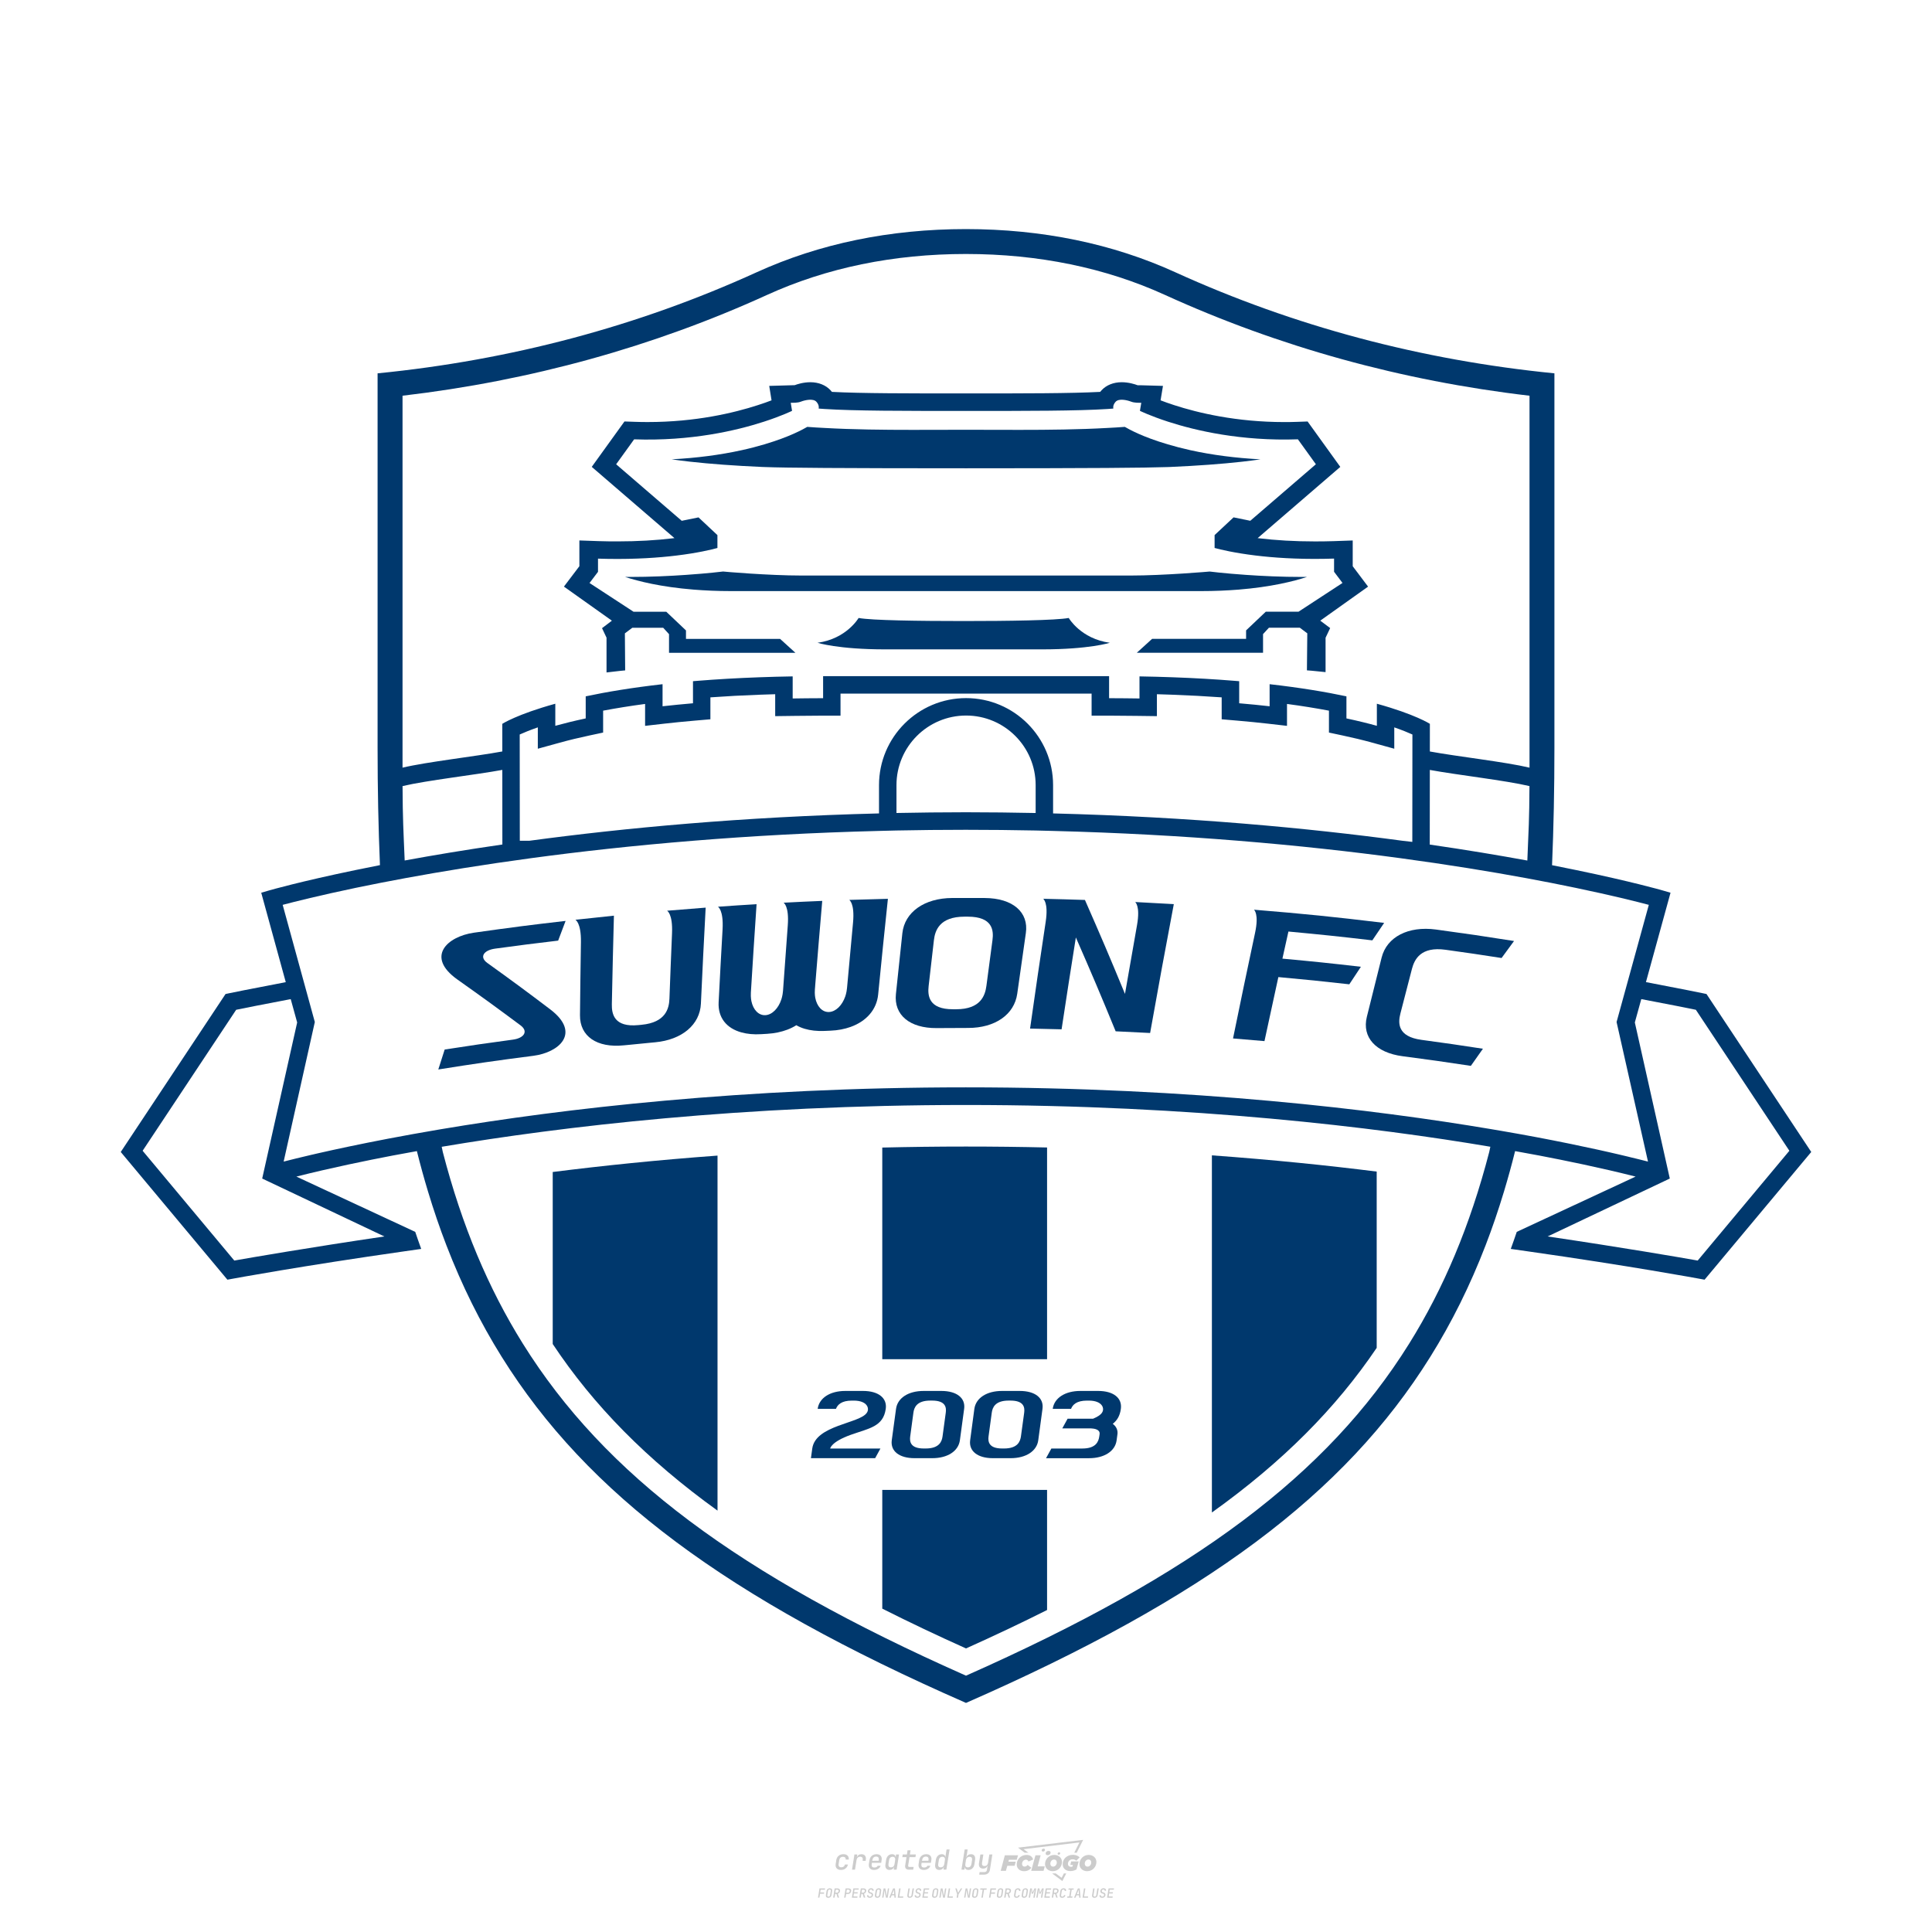
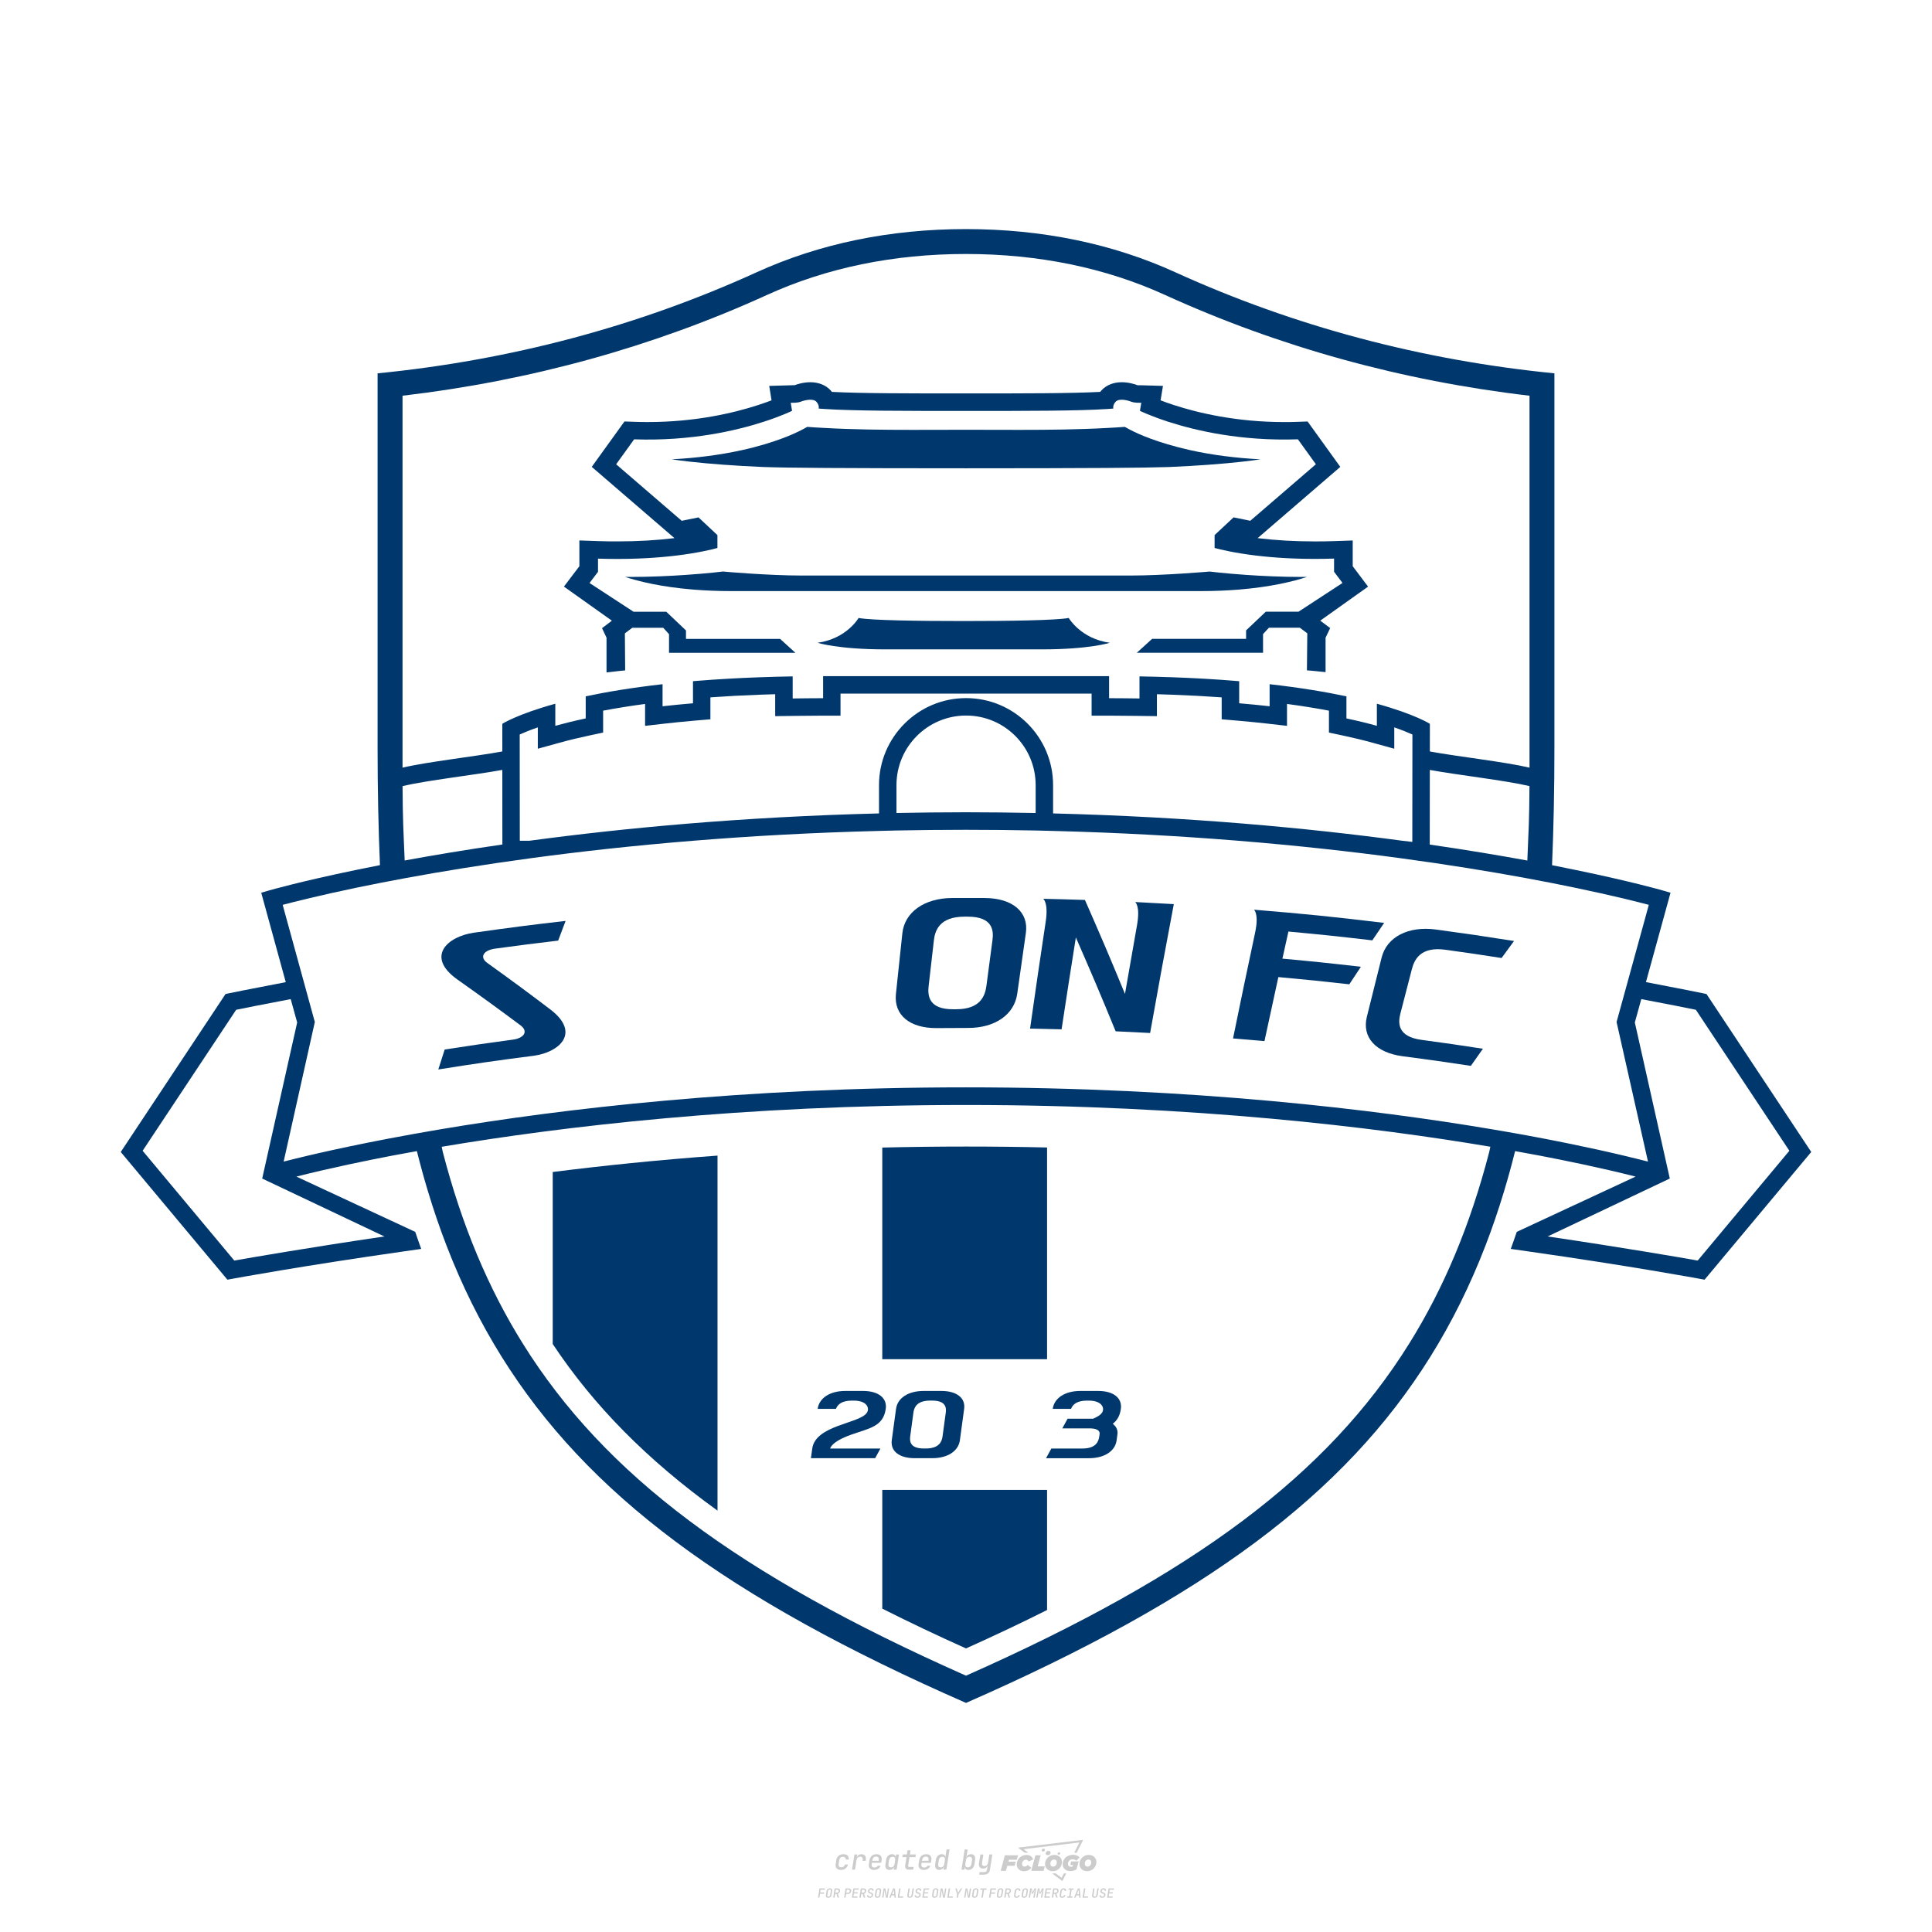
<svg xmlns="http://www.w3.org/2000/svg" version="1.1" x="0px" y="0px" viewBox="0 0 800 800" style="enable-background:new 0 0 800 800;" xml:space="preserve">
  <path style="fill:#CCCCCC;" d="M348.22,774.3c-0.79,0-1.38-0.22-1.77-0.65c-0.39-0.44-0.53-1.03-0.41-1.79l0.25-1.65  c0.12-0.75,0.45-1.35,0.98-1.78c0.53-0.44,1.19-0.65,1.98-0.65c0.76,0,1.33,0.2,1.72,0.6c0.39,0.4,0.55,0.94,0.47,1.62h-1.24  c0.03-0.36-0.06-0.64-0.26-0.84c-0.2-0.2-0.5-0.3-0.89-0.3c-0.42,0-0.76,0.12-1.03,0.35c-0.27,0.23-0.43,0.56-0.5,0.99l-0.26,1.66  c-0.07,0.44-0.01,0.77,0.19,1c0.19,0.23,0.5,0.35,0.92,0.35c0.39,0,0.72-0.1,0.98-0.3c0.26-0.2,0.44-0.48,0.52-0.85h1.24  c-0.14,0.69-0.47,1.23-0.99,1.63C349.61,774.1,348.97,774.3,348.22,774.3z M352.8,774.19l1-6.29h1.19l-0.19,1.19  c0.34-0.87,0.97-1.3,1.91-1.3c0.67,0,1.17,0.21,1.49,0.62c0.32,0.42,0.43,0.99,0.31,1.71l-0.07,0.42h-1.27l0.06-0.32  c0.07-0.45,0.01-0.8-0.17-1.04c-0.18-0.24-0.48-0.36-0.88-0.36c-0.4,0-0.74,0.12-1.01,0.37c-0.27,0.24-0.43,0.59-0.5,1.03  l-0.63,3.97H352.8z M361.91,774.3c-0.77,0-1.35-0.22-1.73-0.67c-0.38-0.45-0.51-1.04-0.4-1.77l0.25-1.65  c0.08-0.49,0.26-0.92,0.52-1.28c0.26-0.37,0.6-0.65,1.01-0.85c0.41-0.2,0.87-0.3,1.38-0.3c0.77,0,1.35,0.22,1.73,0.67  c0.39,0.45,0.52,1.04,0.39,1.77l-0.17,1.12h-3.85l-0.09,0.53c-0.15,0.95,0.22,1.43,1.11,1.43c0.72,0,1.17-0.25,1.37-0.74h1.22  c-0.17,0.53-0.5,0.96-1.01,1.28C363.16,774.14,362.58,774.3,361.91,774.3z M361.23,770.22l-0.05,0.29l2.65-0.01l0.05-0.29  c0.07-0.47,0.01-0.82-0.17-1.07c-0.18-0.25-0.49-0.37-0.92-0.37c-0.44,0-0.8,0.13-1.06,0.38  C361.48,769.39,361.31,769.75,361.23,770.22z M368.33,774.3c-0.63,0-1.1-0.21-1.41-0.64c-0.31-0.42-0.4-1-0.27-1.73l0.27-1.77  c0.11-0.73,0.39-1.31,0.84-1.74c0.44-0.43,0.98-0.64,1.61-0.64c0.47,0,0.83,0.12,1.09,0.35c0.26,0.24,0.39,0.56,0.38,0.96h0.02  l0.17-1.2h1.24l-1,6.29h-1.22l0.19-1.2h-0.02c-0.12,0.41-0.35,0.73-0.69,0.97C369.2,774.18,368.8,774.3,368.33,774.3z   M368.93,773.23c0.39,0,0.72-0.12,0.98-0.36c0.26-0.24,0.43-0.57,0.5-1.01l0.25-1.65c0.07-0.43,0.01-0.76-0.18-1  c-0.19-0.24-0.47-0.36-0.86-0.36c-0.4,0-0.72,0.12-0.98,0.35c-0.26,0.24-0.42,0.57-0.49,1.01l-0.25,1.65  c-0.07,0.44-0.01,0.78,0.17,1.01C368.24,773.11,368.53,773.23,368.93,773.23z M376.35,774.19c-0.57,0-0.99-0.16-1.26-0.47  c-0.27-0.31-0.36-0.75-0.27-1.32l0.54-3.39h-1.74l0.17-1.12h1.74l0.27-1.72h1.24l-0.27,1.72h2.47l-0.18,1.12h-2.46l-0.54,3.39  c-0.08,0.44,0.1,0.66,0.53,0.66h1.72l-0.17,1.12H376.35z M382.5,774.3c-0.77,0-1.35-0.22-1.73-0.67c-0.38-0.45-0.52-1.04-0.4-1.77  l0.25-1.65c0.08-0.49,0.26-0.92,0.52-1.28c0.26-0.37,0.6-0.65,1.01-0.85c0.41-0.2,0.87-0.3,1.38-0.3c0.77,0,1.35,0.22,1.73,0.67  c0.39,0.45,0.52,1.04,0.39,1.77l-0.17,1.12h-3.85l-0.09,0.53c-0.15,0.95,0.22,1.43,1.11,1.43c0.72,0,1.17-0.25,1.37-0.74h1.22  c-0.17,0.53-0.5,0.96-1.01,1.28C383.76,774.14,383.18,774.3,382.5,774.3z M381.83,770.22l-0.05,0.29l2.65-0.01l0.05-0.29  c0.07-0.47,0.01-0.82-0.17-1.07c-0.18-0.25-0.49-0.37-0.92-0.37c-0.44,0-0.8,0.13-1.06,0.38  C382.08,769.39,381.91,769.75,381.83,770.22z M388.92,774.3c-0.63,0-1.1-0.21-1.4-0.64c-0.3-0.42-0.39-1-0.28-1.73l0.27-1.77  c0.11-0.73,0.39-1.31,0.84-1.74c0.44-0.43,0.98-0.64,1.61-0.64c0.47,0,0.83,0.12,1.09,0.35c0.26,0.24,0.39,0.56,0.38,0.96h0.02  l0.21-1.47l0.3-1.8h1.24l-1.33,8.35h-1.22l0.19-1.2h-0.02c-0.12,0.41-0.35,0.73-0.69,0.97C389.8,774.18,389.4,774.3,388.92,774.3z   M389.53,773.23c0.39,0,0.72-0.12,0.98-0.36c0.26-0.24,0.43-0.57,0.5-1.01l0.25-1.65c0.08-0.43,0.02-0.76-0.17-1  c-0.19-0.24-0.48-0.36-0.87-0.36c-0.4,0-0.72,0.12-0.98,0.35c-0.26,0.24-0.42,0.57-0.49,1.01l-0.25,1.65  c-0.08,0.44-0.02,0.78,0.16,1.01C388.83,773.11,389.13,773.23,389.53,773.23z M401.02,774.3c-0.47,0-0.84-0.12-1.1-0.35  c-0.26-0.23-0.39-0.56-0.38-0.97h-0.01l-0.19,1.2h-1.22l1.33-8.35h1.24l-0.29,1.8l-0.27,1.47h0.05c0.12-0.41,0.35-0.73,0.69-0.97  c0.34-0.23,0.74-0.35,1.21-0.35c0.63,0,1.1,0.21,1.4,0.64c0.3,0.43,0.39,1.01,0.28,1.74l-0.27,1.77c-0.11,0.73-0.39,1.31-0.84,1.73  C402.18,774.09,401.64,774.3,401.02,774.3z M400.77,773.23c0.4,0,0.72-0.12,0.98-0.35c0.26-0.23,0.42-0.57,0.5-1.01l0.25-1.65  c0.07-0.43,0.01-0.77-0.17-1.01c-0.18-0.24-0.47-0.35-0.87-0.35c-0.39,0-0.72,0.12-0.98,0.36c-0.26,0.24-0.43,0.57-0.5,1l-0.25,1.65  c-0.07,0.44-0.01,0.77,0.17,1.01C400.08,773.11,400.37,773.23,400.77,773.23z M405.47,776.25l0.17-1.06h1.93  c0.64,0,1.01-0.3,1.1-0.9l0.1-0.67l0.21-1.19h-0.03c-0.12,0.42-0.35,0.74-0.68,0.97c-0.33,0.23-0.73,0.34-1.2,0.34  c-0.63,0-1.09-0.2-1.4-0.6c-0.31-0.4-0.41-0.94-0.3-1.63l0.58-3.6h1.24l-0.56,3.48c-0.06,0.41,0,0.73,0.18,0.96  c0.18,0.23,0.47,0.34,0.85,0.34c0.39,0,0.72-0.12,0.98-0.37c0.27-0.24,0.43-0.58,0.49-1.02l0.54-3.4h1.24l-1.01,6.41  c-0.1,0.6-0.37,1.08-0.81,1.42c-0.44,0.35-1,0.52-1.67,0.52H405.47z M417.79,770.09h3.22l0.54-1.85h-5.47l-1.71,6.44h2.15l0.59-2.1  h3.03l0.44-1.71h-3.03L417.79,770.09z M424.23,772.92c-0.59,0-1.02-0.39-1.02-1.12c0-0.88,0.63-1.76,1.61-1.76  c0.49,0,0.88,0.24,1.02,0.78l1.95-0.83c-0.29-1.17-1.27-1.9-2.64-1.9c-2.78,0-4.15,2.15-4.15,3.9c0,1.76,1.27,2.83,3.07,2.83  c1.37,0,2.34-0.59,2.98-1.42l-1.51-1.17C425.16,772.67,424.72,772.92,424.23,772.92z M430.91,768.23h-2.15l-1.76,6.44h5.12  l0.49-1.85h-2.93L430.91,768.23z M439.75,771.01c0-1.66-1.32-2.93-3.22-2.93c-2.2,0-3.81,1.81-3.81,3.81c0,1.66,1.32,2.93,3.22,2.93  C438.14,774.82,439.75,773.01,439.75,771.01z M434.92,771.7c0-0.83,0.59-1.71,1.51-1.71c0.78,0,1.17,0.54,1.17,1.22  c0,0.83-0.59,1.71-1.51,1.71C435.31,772.92,434.92,772.38,434.92,771.7z M443.21,772.23h1.07l-0.2,0.68  c-0.15,0.05-0.34,0.1-0.59,0.1c-0.68,0-1.27-0.39-1.27-1.22c0-1.02,0.73-1.9,1.95-1.9c0.59,0,1.12,0.24,1.51,0.59l1.37-1.37  c-0.44-0.54-1.51-1.07-2.73-1.07c-2.59,0-4.29,1.76-4.29,3.86c0,2.05,1.61,2.88,3.22,2.88c0.93,0,1.85-0.29,2.49-0.68l0.93-3.32  h-3.12L443.21,772.23z M450.78,768.08c-2.2,0-3.81,1.81-3.81,3.81c0,1.66,1.32,2.93,3.22,2.93c2.2,0,3.81-1.81,3.81-3.81  C454,769.35,452.68,768.08,450.78,768.08z M450.34,772.92c-0.78,0-1.17-0.54-1.17-1.22c0-0.83,0.59-1.71,1.51-1.71  c0.78,0,1.17,0.54,1.17,1.22C451.85,772.04,451.27,772.92,450.34,772.92z M437.94,767.5c-0.05,0.29,0.1,0.49,0.44,0.49  s0.54-0.2,0.63-0.49c0.05-0.24-0.1-0.49-0.44-0.49C438.24,767.01,437.99,767.25,437.94,767.5z M432.13,765.5  c-0.44,0-0.73,0.24-0.78,0.59c-0.05,0.34,0.1,0.59,0.54,0.59s0.73-0.24,0.78-0.59C432.77,765.74,432.57,765.5,432.13,765.5z   M433.01,767.3c-0.1,0.54,0.15,0.88,0.83,0.88c0.63,0,1.07-0.39,1.17-0.88s-0.15-0.88-0.83-0.88  C433.5,766.43,433.11,766.82,433.01,767.3z M439.6,777.55l-2.44-1.81h-1.51l4.25,3.17l1.61-3.17h-0.98L439.6,777.55z M425.84,767.16  l-2-1.46l23.13-2.78l-2.15,4.25h1.02l2.68-5.32l-26.99,3.22l2.78,2.1H425.84z M338.72,785.79l0.61-3.83h2.32l-0.08,0.52h-1.76  l-0.18,1.14h1.63l-0.08,0.52h-1.62l-0.26,1.64H338.72z M342.97,785.84c-0.36,0-0.62-0.1-0.8-0.3c-0.17-0.2-0.23-0.47-0.18-0.82  l0.27-1.7c0.06-0.34,0.2-0.61,0.44-0.82c0.24-0.2,0.54-0.3,0.89-0.3c0.36,0,0.62,0.1,0.8,0.3c0.17,0.2,0.24,0.47,0.18,0.81  l-0.27,1.71c-0.06,0.34-0.2,0.62-0.44,0.82C343.63,785.74,343.33,785.84,342.97,785.84z M343.05,785.33c0.19,0,0.35-0.05,0.47-0.16  c0.12-0.11,0.19-0.26,0.23-0.46l0.27-1.7c0.03-0.2,0.01-0.35-0.08-0.46c-0.08-0.11-0.22-0.16-0.41-0.16s-0.35,0.05-0.46,0.16  c-0.12,0.1-0.19,0.26-0.22,0.46l-0.27,1.7c-0.03,0.2-0.01,0.35,0.08,0.46C342.72,785.28,342.86,785.33,343.05,785.33z M345,785.79  l0.61-3.83h1.2c0.24,0,0.44,0.05,0.6,0.14c0.16,0.09,0.28,0.22,0.36,0.39c0.07,0.17,0.09,0.37,0.05,0.59  c-0.04,0.26-0.14,0.48-0.3,0.67c-0.16,0.19-0.37,0.32-0.6,0.39l0.54,1.64h-0.62l-0.48-1.57h-0.54l-0.25,1.57H345z M345.89,783.71  h0.64c0.19,0,0.35-0.06,0.48-0.17c0.13-0.11,0.21-0.26,0.24-0.45c0.03-0.19,0-0.35-0.09-0.46c-0.09-0.11-0.24-0.17-0.43-0.17h-0.64  L345.89,783.71z M349.54,785.79l0.61-3.83h1.25c0.37,0,0.65,0.1,0.84,0.31c0.19,0.21,0.26,0.49,0.2,0.84  c-0.04,0.23-0.12,0.44-0.25,0.61s-0.29,0.31-0.49,0.4c-0.2,0.09-0.42,0.14-0.66,0.14h-0.69l-0.24,1.52H349.54z M350.43,783.75h0.69  c0.19,0,0.36-0.06,0.49-0.18c0.14-0.12,0.22-0.27,0.25-0.47c0.03-0.2,0-0.35-0.1-0.47c-0.1-0.12-0.25-0.18-0.44-0.18h-0.69  L350.43,783.75z M352.75,785.79l0.61-3.83h2.25l-0.08,0.5h-1.7l-0.17,1.09h1.51l-0.08,0.5h-1.51l-0.19,1.24h1.69l-0.08,0.5H352.75z   M355.84,785.79l0.61-3.83h1.2c0.24,0,0.44,0.05,0.6,0.14c0.16,0.09,0.28,0.22,0.36,0.39c0.07,0.17,0.09,0.37,0.05,0.59  c-0.04,0.26-0.14,0.48-0.3,0.67c-0.16,0.19-0.37,0.32-0.6,0.39l0.54,1.64h-0.62l-0.48-1.57h-0.54l-0.25,1.57H355.84z M356.74,783.71  h0.64c0.19,0,0.35-0.06,0.48-0.17c0.13-0.11,0.21-0.26,0.24-0.45c0.03-0.19,0-0.35-0.09-0.46c-0.09-0.11-0.24-0.17-0.43-0.17h-0.64  L356.74,783.71z M360.13,785.84c-0.39,0-0.67-0.1-0.87-0.29c-0.19-0.19-0.26-0.45-0.22-0.78h0.57c-0.03,0.17,0.01,0.31,0.12,0.41  c0.11,0.1,0.27,0.15,0.48,0.15c0.2,0,0.37-0.05,0.5-0.15c0.13-0.1,0.21-0.23,0.24-0.4c0.02-0.15,0-0.28-0.06-0.39  c-0.06-0.11-0.16-0.18-0.29-0.22l-0.46-0.14c-0.27-0.08-0.46-0.22-0.59-0.41c-0.13-0.19-0.17-0.42-0.13-0.68  c0.04-0.21,0.11-0.39,0.23-0.55c0.12-0.16,0.27-0.28,0.46-0.37c0.19-0.09,0.4-0.13,0.64-0.13c0.35,0,0.62,0.1,0.8,0.29  c0.18,0.19,0.25,0.44,0.2,0.76h-0.57c0.03-0.17,0-0.3-0.09-0.4c-0.09-0.1-0.23-0.14-0.42-0.14c-0.19,0-0.34,0.04-0.46,0.13  c-0.12,0.09-0.19,0.21-0.21,0.38c-0.02,0.15-0.01,0.28,0.05,0.39c0.06,0.11,0.16,0.18,0.29,0.22l0.47,0.15  c0.26,0.08,0.46,0.22,0.58,0.41c0.12,0.19,0.17,0.42,0.12,0.69c-0.04,0.22-0.12,0.41-0.24,0.57c-0.13,0.16-0.29,0.29-0.49,0.38  C360.6,785.79,360.38,785.84,360.13,785.84z M363.27,785.84c-0.36,0-0.62-0.1-0.8-0.3c-0.17-0.2-0.23-0.47-0.18-0.82l0.27-1.7  c0.06-0.34,0.2-0.61,0.44-0.82c0.24-0.2,0.54-0.3,0.89-0.3c0.36,0,0.62,0.1,0.8,0.3c0.17,0.2,0.24,0.47,0.18,0.81l-0.27,1.71  c-0.06,0.34-0.2,0.62-0.44,0.82C363.92,785.74,363.62,785.84,363.27,785.84z M363.34,785.33c0.19,0,0.35-0.05,0.47-0.16  c0.12-0.11,0.19-0.26,0.23-0.46l0.27-1.7c0.03-0.2,0.01-0.35-0.08-0.46c-0.08-0.11-0.22-0.16-0.41-0.16c-0.19,0-0.35,0.05-0.46,0.16  c-0.12,0.1-0.19,0.26-0.22,0.46l-0.27,1.7c-0.03,0.2-0.01,0.35,0.08,0.46C363.02,785.28,363.15,785.33,363.34,785.33z   M365.28,785.79l0.61-3.83h0.71l0.62,3.19c0.01-0.1,0.02-0.22,0.03-0.36c0.01-0.14,0.03-0.29,0.04-0.44  c0.02-0.15,0.04-0.29,0.06-0.41l0.31-1.98h0.52l-0.61,3.83h-0.71l-0.61-3.19c-0.01,0.09-0.02,0.21-0.03,0.34s-0.03,0.28-0.04,0.42  c-0.02,0.15-0.04,0.28-0.06,0.41l-0.31,2.01H365.28z M368.23,785.79l1.59-3.83h0.75l0.37,3.83h-0.56l-0.07-0.97h-1.09l-0.39,0.97  H368.23z M369.39,784.34h0.87l-0.09-1.1c-0.02-0.2-0.03-0.37-0.04-0.51c-0.01-0.14-0.01-0.24-0.01-0.3c-0.02,0.06-0.05,0.16-0.1,0.3  c-0.05,0.14-0.11,0.31-0.19,0.5L369.39,784.34z M371.72,785.79l0.61-3.83h0.57l-0.52,3.31h1.67l-0.08,0.52H371.72z M376.68,785.84  c-0.37,0-0.63-0.1-0.8-0.3c-0.17-0.2-0.22-0.48-0.17-0.82l0.44-2.76h0.57l-0.44,2.76c-0.03,0.2-0.01,0.35,0.07,0.46  c0.08,0.11,0.21,0.17,0.41,0.17c0.19,0,0.35-0.06,0.46-0.17c0.12-0.11,0.19-0.27,0.22-0.46l0.44-2.76h0.57l-0.44,2.76  c-0.06,0.35-0.2,0.62-0.43,0.82C377.35,785.74,377.05,785.84,376.68,785.84z M379.84,785.84c-0.39,0-0.67-0.1-0.87-0.29  c-0.19-0.19-0.26-0.45-0.22-0.78h0.57c-0.03,0.17,0.01,0.31,0.12,0.41c0.11,0.1,0.27,0.15,0.48,0.15c0.2,0,0.37-0.05,0.5-0.15  c0.13-0.1,0.21-0.23,0.24-0.4c0.02-0.15,0-0.28-0.06-0.39c-0.06-0.11-0.16-0.18-0.29-0.22l-0.46-0.14  c-0.27-0.08-0.46-0.22-0.59-0.41c-0.13-0.19-0.17-0.42-0.13-0.68c0.04-0.21,0.11-0.39,0.23-0.55s0.27-0.28,0.46-0.37  c0.19-0.09,0.4-0.13,0.64-0.13c0.35,0,0.62,0.1,0.8,0.29c0.18,0.19,0.25,0.44,0.2,0.76h-0.57c0.03-0.17,0-0.3-0.09-0.4  c-0.09-0.1-0.23-0.14-0.42-0.14c-0.19,0-0.34,0.04-0.46,0.13c-0.12,0.09-0.19,0.21-0.21,0.38c-0.02,0.15-0.01,0.28,0.05,0.39  c0.06,0.11,0.16,0.18,0.29,0.22l0.47,0.15c0.26,0.08,0.46,0.22,0.58,0.41c0.12,0.19,0.17,0.42,0.12,0.69  c-0.04,0.22-0.12,0.41-0.24,0.57c-0.13,0.16-0.29,0.29-0.49,0.38C380.31,785.79,380.09,785.84,379.84,785.84z M381.91,785.79  l0.61-3.83h2.25l-0.08,0.5h-1.7l-0.17,1.09h1.51l-0.08,0.5h-1.51l-0.19,1.24h1.69l-0.08,0.5H381.91z M386.94,785.84  c-0.36,0-0.62-0.1-0.8-0.3c-0.17-0.2-0.23-0.47-0.18-0.82l0.27-1.7c0.06-0.34,0.2-0.61,0.44-0.82c0.24-0.2,0.54-0.3,0.89-0.3  c0.36,0,0.62,0.1,0.8,0.3c0.17,0.2,0.24,0.47,0.18,0.81l-0.27,1.71c-0.06,0.34-0.2,0.62-0.44,0.82  C387.6,785.74,387.3,785.84,386.94,785.84z M387.02,785.33c0.19,0,0.35-0.05,0.47-0.16c0.12-0.11,0.19-0.26,0.23-0.46l0.27-1.7  c0.03-0.2,0.01-0.35-0.08-0.46c-0.08-0.11-0.22-0.16-0.41-0.16c-0.19,0-0.35,0.05-0.46,0.16c-0.12,0.1-0.19,0.26-0.22,0.46  l-0.27,1.7c-0.03,0.2-0.01,0.35,0.08,0.46C386.7,785.28,386.83,785.33,387.02,785.33z M388.95,785.79l0.61-3.83h0.71l0.62,3.19  c0.01-0.1,0.02-0.22,0.03-0.36c0.01-0.14,0.03-0.29,0.04-0.44c0.02-0.15,0.04-0.29,0.06-0.41l0.31-1.98h0.52l-0.61,3.83h-0.71  l-0.61-3.19c-0.01,0.09-0.02,0.21-0.03,0.34c-0.01,0.13-0.03,0.28-0.04,0.42c-0.02,0.15-0.04,0.28-0.06,0.41l-0.31,2.01H388.95z   M392.25,785.79l0.61-3.83h0.57l-0.52,3.31h1.67l-0.08,0.52H392.25z M396.12,785.79l0.22-1.41l-0.75-2.42h0.58l0.45,1.45  c0.03,0.09,0.05,0.18,0.07,0.27c0.02,0.08,0.03,0.15,0.03,0.19c0.02-0.04,0.05-0.1,0.09-0.19c0.04-0.08,0.09-0.17,0.14-0.27  l0.9-1.45h0.6l-1.53,2.42l-0.22,1.41H396.12z M399.22,785.79l0.61-3.83h0.71l0.62,3.19c0.01-0.1,0.02-0.22,0.03-0.36  c0.01-0.14,0.03-0.29,0.04-0.44c0.02-0.15,0.04-0.29,0.06-0.41l0.31-1.98h0.52l-0.61,3.83h-0.71l-0.61-3.19  c-0.01,0.09-0.02,0.21-0.03,0.34c-0.01,0.13-0.03,0.28-0.04,0.42c-0.02,0.15-0.04,0.28-0.06,0.41l-0.31,2.01H399.22z M403.51,785.84  c-0.36,0-0.62-0.1-0.8-0.3c-0.18-0.2-0.23-0.47-0.18-0.82l0.27-1.7c0.06-0.34,0.2-0.61,0.44-0.82c0.24-0.2,0.54-0.3,0.89-0.3  c0.36,0,0.62,0.1,0.8,0.3c0.17,0.2,0.24,0.47,0.18,0.81l-0.27,1.71c-0.06,0.34-0.2,0.62-0.44,0.82  C404.16,785.74,403.86,785.84,403.51,785.84z M403.58,785.33c0.19,0,0.35-0.05,0.47-0.16c0.12-0.11,0.19-0.26,0.23-0.46l0.27-1.7  c0.03-0.2,0.01-0.35-0.08-0.46c-0.08-0.11-0.22-0.16-0.41-0.16c-0.19,0-0.35,0.05-0.46,0.16c-0.12,0.1-0.19,0.26-0.22,0.46  l-0.27,1.7c-0.03,0.2-0.01,0.35,0.08,0.46C403.26,785.28,403.4,785.33,403.58,785.33z M406.38,785.79l0.52-3.31h-1.02l0.08-0.52  h2.62l-0.08,0.52h-1.03l-0.52,3.31H406.38z M409.52,785.79l0.61-3.83h2.32l-0.08,0.52h-1.76l-0.18,1.14h1.63l-0.08,0.52h-1.62  l-0.26,1.64H409.52z M413.77,785.84c-0.36,0-0.62-0.1-0.8-0.3c-0.18-0.2-0.23-0.47-0.18-0.82l0.27-1.7c0.06-0.34,0.2-0.61,0.44-0.82  c0.24-0.2,0.54-0.3,0.89-0.3c0.36,0,0.62,0.1,0.8,0.3c0.17,0.2,0.24,0.47,0.18,0.81l-0.27,1.71c-0.06,0.34-0.2,0.62-0.44,0.82  C414.42,785.74,414.13,785.84,413.77,785.84z M413.85,785.33c0.19,0,0.35-0.05,0.47-0.16c0.12-0.11,0.19-0.26,0.23-0.46l0.27-1.7  c0.03-0.2,0.01-0.35-0.08-0.46c-0.08-0.11-0.22-0.16-0.41-0.16c-0.19,0-0.35,0.05-0.46,0.16c-0.12,0.1-0.19,0.26-0.22,0.46  l-0.27,1.7c-0.03,0.2-0.01,0.35,0.08,0.46C413.52,785.28,413.66,785.33,413.85,785.33z M415.8,785.79l0.61-3.83h1.2  c0.24,0,0.44,0.05,0.6,0.14c0.16,0.09,0.28,0.22,0.36,0.39c0.07,0.17,0.09,0.37,0.05,0.59c-0.04,0.26-0.14,0.48-0.3,0.67  c-0.16,0.19-0.37,0.32-0.6,0.39l0.54,1.64h-0.62l-0.48-1.57h-0.54l-0.25,1.57H415.8z M416.69,783.71h0.64  c0.19,0,0.35-0.06,0.48-0.17c0.13-0.11,0.21-0.26,0.24-0.45c0.03-0.19,0-0.35-0.09-0.46c-0.09-0.11-0.24-0.17-0.43-0.17h-0.64  L416.69,783.71z M420.91,785.84c-0.36,0-0.63-0.1-0.81-0.3c-0.18-0.2-0.24-0.47-0.19-0.82l0.27-1.7c0.06-0.35,0.21-0.62,0.45-0.82  s0.55-0.3,0.91-0.3c0.36,0,0.63,0.1,0.81,0.3c0.18,0.2,0.24,0.47,0.19,0.82h-0.57c0.03-0.2,0-0.35-0.09-0.46  c-0.09-0.11-0.23-0.16-0.42-0.16c-0.19,0-0.35,0.05-0.48,0.16c-0.12,0.1-0.2,0.26-0.23,0.45l-0.27,1.71c-0.03,0.2,0,0.35,0.09,0.46  c0.09,0.11,0.23,0.16,0.42,0.16c0.19,0,0.35-0.05,0.47-0.16c0.12-0.11,0.2-0.26,0.23-0.46h0.57c-0.03,0.23-0.11,0.43-0.24,0.59  c-0.12,0.17-0.28,0.3-0.47,0.39C421.36,785.79,421.14,785.84,420.91,785.84z M424.03,785.84c-0.36,0-0.62-0.1-0.8-0.3  c-0.18-0.2-0.23-0.47-0.18-0.82l0.27-1.7c0.06-0.34,0.2-0.61,0.44-0.82c0.24-0.2,0.54-0.3,0.89-0.3c0.36,0,0.62,0.1,0.8,0.3  c0.17,0.2,0.24,0.47,0.18,0.81l-0.27,1.71c-0.06,0.34-0.2,0.62-0.44,0.82C424.69,785.74,424.39,785.84,424.03,785.84z   M424.11,785.33c0.19,0,0.35-0.05,0.47-0.16c0.12-0.11,0.19-0.26,0.23-0.46l0.27-1.7c0.03-0.2,0.01-0.35-0.08-0.46  c-0.08-0.11-0.22-0.16-0.41-0.16c-0.19,0-0.35,0.05-0.46,0.16c-0.12,0.1-0.19,0.26-0.22,0.46l-0.27,1.7  c-0.03,0.2-0.01,0.35,0.08,0.46C423.79,785.28,423.92,785.33,424.11,785.33z M425.97,785.79l0.61-3.83h0.69l0.18,1.23  c0.02,0.12,0.04,0.23,0.05,0.33c0.01,0.1,0.02,0.18,0.03,0.24c0.02-0.06,0.05-0.14,0.09-0.24c0.04-0.11,0.09-0.22,0.15-0.34  l0.57-1.22h0.71l-0.61,3.83h-0.54l0.2-1.29c0.02-0.17,0.06-0.35,0.1-0.55c0.04-0.2,0.09-0.4,0.14-0.61c0.05-0.2,0.1-0.4,0.14-0.59  c0.05-0.19,0.09-0.35,0.13-0.49l-0.86,1.86h-0.55l-0.28-1.86c0,0.14-0.01,0.29-0.02,0.47c-0.01,0.18-0.02,0.37-0.04,0.57  c-0.02,0.2-0.04,0.41-0.06,0.61c-0.02,0.2-0.05,0.4-0.08,0.57l-0.2,1.29H425.97z M429.11,785.79l0.61-3.83h0.69l0.18,1.23  c0.02,0.12,0.04,0.23,0.05,0.33c0.01,0.1,0.02,0.18,0.03,0.24c0.02-0.06,0.05-0.14,0.09-0.24c0.04-0.11,0.09-0.22,0.15-0.34  l0.57-1.22h0.71l-0.61,3.83h-0.54l0.2-1.29c0.02-0.17,0.06-0.35,0.1-0.55c0.04-0.2,0.09-0.4,0.14-0.61c0.05-0.2,0.1-0.4,0.14-0.59  c0.05-0.19,0.09-0.35,0.13-0.49l-0.86,1.86h-0.55l-0.28-1.86c0,0.14-0.01,0.29-0.02,0.47c-0.01,0.18-0.02,0.37-0.04,0.57  c-0.02,0.2-0.04,0.41-0.06,0.61c-0.02,0.2-0.05,0.4-0.08,0.57l-0.2,1.29H429.11z M432.41,785.79l0.61-3.83h2.25l-0.08,0.5h-1.7  l-0.17,1.09h1.51l-0.08,0.5h-1.51l-0.19,1.24h1.69l-0.08,0.5H432.41z M435.51,785.79l0.61-3.83h1.2c0.24,0,0.44,0.05,0.6,0.14  c0.16,0.09,0.28,0.22,0.36,0.39c0.07,0.17,0.09,0.37,0.05,0.59c-0.04,0.26-0.14,0.48-0.3,0.67c-0.16,0.19-0.37,0.32-0.6,0.39  l0.54,1.64h-0.62l-0.48-1.57h-0.54l-0.25,1.57H435.51z M436.4,783.71h0.64c0.19,0,0.35-0.06,0.48-0.17  c0.13-0.11,0.21-0.26,0.24-0.45c0.03-0.19,0-0.35-0.09-0.46c-0.09-0.11-0.24-0.17-0.43-0.17h-0.64L436.4,783.71z M439.8,785.84  c-0.36,0-0.63-0.1-0.81-0.3c-0.18-0.2-0.24-0.47-0.19-0.82l0.27-1.7c0.06-0.35,0.21-0.62,0.45-0.82s0.55-0.3,0.91-0.3  c0.36,0,0.63,0.1,0.81,0.3c0.18,0.2,0.24,0.47,0.19,0.82h-0.57c0.03-0.2,0-0.35-0.09-0.46c-0.09-0.11-0.23-0.16-0.42-0.16  c-0.19,0-0.35,0.05-0.47,0.16c-0.12,0.1-0.2,0.26-0.23,0.45l-0.27,1.71c-0.03,0.2,0,0.35,0.09,0.46c0.09,0.11,0.23,0.16,0.42,0.16  s0.35-0.05,0.47-0.16c0.12-0.11,0.2-0.26,0.23-0.46h0.57c-0.03,0.23-0.11,0.43-0.24,0.59c-0.12,0.17-0.28,0.3-0.47,0.39  C440.25,785.79,440.04,785.84,439.8,785.84z M441.88,785.79l0.08-0.5h0.78l0.45-2.82h-0.78l0.08-0.5h2.13l-0.08,0.5h-0.78  l-0.45,2.82h0.78l-0.08,0.5H441.88z M444.74,785.79l1.59-3.83h0.75l0.37,3.83h-0.56l-0.07-0.97h-1.09l-0.39,0.97H444.74z   M445.9,784.34h0.87l-0.09-1.1c-0.02-0.2-0.03-0.37-0.04-0.51c-0.01-0.14-0.01-0.24-0.01-0.3c-0.02,0.06-0.05,0.16-0.1,0.3  c-0.05,0.14-0.11,0.31-0.19,0.5L445.9,784.34z M448.24,785.79l0.61-3.83h0.57l-0.52,3.31h1.67l-0.08,0.52H448.24z M453.19,785.84  c-0.37,0-0.63-0.1-0.8-0.3c-0.17-0.2-0.22-0.48-0.17-0.82l0.44-2.76h0.57l-0.44,2.76c-0.03,0.2-0.01,0.35,0.07,0.46  c0.08,0.11,0.21,0.17,0.41,0.17c0.19,0,0.35-0.06,0.46-0.17c0.12-0.11,0.19-0.27,0.22-0.46l0.44-2.76h0.57l-0.44,2.76  c-0.06,0.35-0.2,0.62-0.43,0.82C453.86,785.74,453.56,785.84,453.19,785.84z M456.36,785.84c-0.39,0-0.67-0.1-0.87-0.29  c-0.19-0.19-0.26-0.45-0.22-0.78h0.57c-0.03,0.17,0.01,0.31,0.12,0.41c0.11,0.1,0.27,0.15,0.48,0.15c0.2,0,0.37-0.05,0.5-0.15  s0.21-0.23,0.24-0.4c0.02-0.15,0-0.28-0.06-0.39c-0.06-0.11-0.16-0.18-0.29-0.22l-0.46-0.14c-0.27-0.08-0.46-0.22-0.59-0.41  c-0.13-0.19-0.17-0.42-0.13-0.68c0.04-0.21,0.11-0.39,0.23-0.55c0.12-0.16,0.27-0.28,0.46-0.37c0.19-0.09,0.4-0.13,0.64-0.13  c0.35,0,0.62,0.1,0.8,0.29c0.18,0.19,0.25,0.44,0.2,0.76h-0.57c0.03-0.17,0-0.3-0.09-0.4c-0.09-0.1-0.23-0.14-0.42-0.14  c-0.19,0-0.34,0.04-0.46,0.13c-0.12,0.09-0.19,0.21-0.21,0.38c-0.02,0.15-0.01,0.28,0.05,0.39c0.06,0.11,0.16,0.18,0.29,0.22  l0.47,0.15c0.26,0.08,0.46,0.22,0.58,0.41c0.12,0.19,0.17,0.42,0.12,0.69c-0.04,0.22-0.12,0.41-0.24,0.57  c-0.13,0.16-0.29,0.29-0.49,0.38C456.82,785.79,456.6,785.84,456.36,785.84z M458.42,785.79l0.61-3.83h2.25l-0.08,0.5h-1.7  l-0.17,1.09h1.51l-0.08,0.5h-1.51l-0.19,1.24h1.69l-0.08,0.5H458.42z" />
  <g>
    <g>
      <path style="fill:#00386D;" d="M365.33,666.1c10.9,5.5,22.42,10.98,34.67,16.48c11.83-5.3,23-10.6,33.57-15.91v-49.73h-68.24    V666.1z" />
-       <path style="fill:#00386D;" d="M501.82,626.29c29.28-20.94,51.33-43.14,68.24-68.17v-72.99c-20.22-2.55-43.06-4.9-68.24-6.72    V626.29z" />
      <path style="fill:#00386D;" d="M228.87,556.52c16.85,25.38,38.87,47.83,68.24,69V478.51c-24.97,1.83-47.8,4.2-68.24,6.79V556.52z" />
      <path style="fill:#00386D;" d="M365.33,475.18v87.63h68.24v-87.66c-10.92-0.26-22.12-0.39-33.62-0.39    C388.11,474.76,376.57,474.91,365.33,475.18z" />
    </g>
    <g>
      <path style="fill:#00386D;" d="M249.29,260.11l1.86,3.94v14.4c4.83-0.62,7.72-0.85,7.72-0.85l-0.12-15.34l3.08-2.32h5.63h7.15    l2.42,2.65v7.73h25.1h27.24l-6.35-5.77h-23.29h-15.68v-3.5l-8.15-7.73h-13.55l-18.24-11.91l3.51-4.63v-5.46    c1.42,0.05,2.81,0.08,4.17,0.1c11.42,0.18,20.89-0.48,28.24-1.37c8.84-1.07,14.64-2.48,17.04-3.14v-5.33l-7.83-7.34l-6.95,1.41    l-13.7-11.8l-13.46-11.6l6.17-8.55l1.27-1.78c23.55,0.82,42.42-3.63,53.73-7.3c7.47-2.42,11.67-4.5,11.67-4.5l-0.54-3.34    c0.88-0.02,2.74,0.12,4.3-0.5c1.58-0.61,4.97-1.39,6.31,0.07c1.35,1.46,0.95,2.83,0.95,2.83c0.76,0.06,1.56,0.12,2.4,0.17    c12.32,0.81,32.98,0.81,58.58,0.81l0.03,0.05l0.02-0.05c25.57,0,46.22,0,58.54-0.8c0.86-0.06,1.67-0.12,2.45-0.18    c0,0-0.4-1.36,0.96-2.83c1.35-1.46,4.71-0.68,6.3-0.07c1.57,0.62,3.44,0.48,4.31,0.5l-0.56,3.34c0,0,4.2,2.07,11.64,4.49    c11.32,3.67,30.2,8.12,53.77,7.3l1.26,1.74l6.19,8.59l-13.51,11.64l-13.65,11.76l-6.93-1.41l-7.85,7.34v5.33    c2.42,0.66,8.2,2.06,17.02,3.13c7.34,0.89,16.8,1.55,28.23,1.37c1.39-0.02,2.78-0.05,4.22-0.1v5.46l3.49,4.63l-18.22,11.91h-13.55    l-8.15,7.73v3.5h-15.71h-23.2l-6.35,5.77h27.15H523v-7.73l2.44-2.65h7.11h5.67l3.1,2.32l-0.15,15.34c0,0,2.89,0.18,7.72,0.73    v-14.23l1.9-4.01l-4.1-3.07l19.8-14.09l-6.36-8.45v-10.66l-8.01,0.28c-1.38,0.05-2.71,0.07-4.06,0.09    c-1.25,0.02-2.46,0.02-3.67,0.02c-8.21,0-16.1-0.45-23.42-1.34c-0.08,0-0.14-0.01-0.21-0.02l34.23-29.5l-13.54-18.8l-4.29,0.15    c-1.82,0.07-3.62,0.09-5.37,0.09c-19.82,0-35.73-3.81-45.58-7.01c-2.19-0.71-4.09-1.39-5.64-1.99l0.99-5.98l-8.77-0.25    c0,0-1.53-0.01-1.73-0.02c-1.13-0.43-3.71-1.25-6.59-1.25c-3.38,0-6.34,1.18-8.33,3.32c-0.2,0.22-0.4,0.45-0.58,0.68    c-12.26,0.64-31.39,0.64-55.57,0.64c-24.12,0-43.25,0-55.51-0.64c-0.18-0.23-0.38-0.45-0.58-0.68c-1.99-2.14-4.96-3.32-8.34-3.32    c-2.95,0-5.53,0.85-6.49,1.22l-10.55,0.3l0.96,5.98c-1.56,0.6-3.46,1.28-5.68,1.99c-9.85,3.2-25.75,7-45.56,7    c-1.75,0-3.55-0.02-5.36-0.09l-4.3-0.15l-13.55,18.8l34.24,29.5c-0.07,0.01-0.15,0.02-0.22,0.03c-7.31,0.89-15.18,1.33-23.38,1.33    c-1.22,0-2.46,0-3.74-0.02c-1.32-0.02-2.65-0.05-4.01-0.09l-8.01-0.28v10.66l-6.4,8.45l19.86,14.11L249.29,260.11z" />
      <path style="fill:#00386D;" d="M341.75,193.77c14.22,0.09,33.66,0.14,58.28,0.14c24.59,0,44.02-0.05,58.23-0.14    c12.39-0.08,20.79-0.21,25.13-0.37c0.42-0.01,0.83-0.02,1.18-0.04c11.35-0.5,21.34-1.24,29.68-2.17c3-0.34,5.52-0.67,7.69-0.99    c-10.29-0.54-20.02-1.8-29.01-3.78c-3.5-0.78-6.6-1.6-9.37-2.42c-5.37-1.59-9.46-3.18-12.22-4.42c-2.98-1.33-4.8-2.38-5.57-2.82    c-2.37,0.19-4.84,0.32-7.28,0.45c-11.78,0.66-24.25,0.79-36.22,0.79l-22.39-0.04l-22.14,0.04c-11.96,0-24.45-0.13-36.24-0.79    c-2.43-0.13-4.87-0.26-7.23-0.45c-0.76,0.45-2.61,1.49-5.58,2.82c-2.77,1.24-6.86,2.84-12.24,4.43c-2.76,0.82-5.85,1.64-9.31,2.4    c-9.01,1.98-18.74,3.24-29.02,3.78c2.14,0.32,4.68,0.66,7.68,0.99c8.33,0.93,18.32,1.67,29.67,2.17c0.33,0.02,0.73,0.03,1.12,0.04    C320.94,193.56,329.34,193.69,341.75,193.77z" />
      <path style="fill:#00386D;" d="M512.84,244.15c13.57-1.1,22.91-3.47,28.34-5.25c-0.66,0-1.31,0-1.93,0    c-8.55,0-16.68-0.39-23.24-0.85c-9.07-0.63-15.16-1.38-15.1-1.39c-0.19,0.02-19.04,1.66-32.85,1.66H332    c-13.82,0-32.68-1.64-32.58-1.67c-0.1,0.01-6.28,0.78-15.42,1.4c-6.58,0.46-14.68,0.85-23.21,0.85c-0.64,0-1.27,0-1.93,0    c5.42,1.78,14.76,4.14,28.3,5.24c4.7,0.38,9.9,0.62,15.63,0.62h194.44C502.97,244.76,508.15,244.52,512.84,244.15z" />
      <path style="fill:#00386D;" d="M442.54,255.89c-5.32,0.99-25.06,1.27-43.49,1.27c-18.45,0-38.2-0.27-43.52-1.27    c0,0-4.97,8.62-17.01,10.27c0,0,8.49,2.73,28,2.73h65.02c19.51,0,28.02-2.73,28.02-2.73    C447.51,264.51,442.54,255.89,442.54,255.89z" />
      <path style="fill:#00386D;" d="M706.62,411.6l-1.47-0.31c-0.1-0.02-8.98-1.85-23.6-4.62l10.18-37.01l-3.44-1    c-0.37-0.11-12.78-3.65-35.42-8.34c-3.21-0.67-6.57-1.35-10.2-2.06c0.65-15.37,0.98-31.52,0.98-48.61V154.59    c-55.19-5.47-107.95-19.53-156.97-41.85c-26-11.85-55.15-17.87-86.7-17.88c-31.47,0-60.62,6.01-86.67,17.88    c-49.01,22.33-101.76,36.39-156.96,41.85v155.05c0,17.09,0.33,33.24,0.98,48.59c-3.63,0.71-6.99,1.39-10.2,2.06    c-22.72,4.7-35.16,8.26-35.52,8.37l-3.44,1l10.16,37.03c-14.55,2.76-23.38,4.57-23.48,4.6l-1.46,0.31L50,477.01l44.16,52.88    l2.09-0.38c0.29-0.06,29.11-5.38,71.29-11.38l6.87-0.98c-0.86-2.31-1.65-4.7-2.47-7.06l-49.22-22.89    c14.42-3.65,29.42-6.71,39.82-8.7c4.27-0.81,7.72-1.44,10.08-1.85c1.43,5.72,2.96,11.29,4.6,16.7c2.33,7.72,4.87,15.16,7.63,22.32    c6.44,16.71,14.04,31.98,22.9,46.17c35.48,56.86,93.11,99.86,192.25,143.3c99.14-43.44,156.77-86.44,192.25-143.3    c8.86-14.2,16.46-29.47,22.9-46.17c2.76-7.16,5.29-14.59,7.63-22.32c1.63-5.42,3.17-10.98,4.59-16.7    c2.36,0.41,5.81,1.04,10.09,1.85c10.39,1.99,25.4,5.04,39.81,8.7l-49.21,22.89c-0.83,2.36-1.61,4.75-2.48,7.06l6.87,0.98    c42.18,6,71,11.32,71.29,11.38l2.09,0.38L750,477.01L706.62,411.6z M166.67,163.86c52.95-6.19,103.68-20.21,150.93-41.73    c24.68-11.25,52.4-16.96,82.38-16.96c30.04,0.01,57.76,5.71,82.43,16.96c47.24,21.52,97.98,35.55,150.93,41.73v154.01    c-10.04-2.39-30.06-4.63-41.27-6.7l0.01-11.45c0,0-6.1-3.95-21.95-8.32v9.14c-3.65-1.01-7.84-2.05-12.6-3.06v-9.14    c-8.62-1.84-19.15-3.59-31.81-5.03v9.14c-3.98-0.46-8.19-0.86-12.6-1.24v-9.14c-0.7-0.06-1.42-0.12-2.12-0.17    c-7.81-0.64-16.29-1.13-25.48-1.46c-4.4-0.16-8.94-0.28-13.68-0.36v9.14c-3.9-0.05-7.84-0.11-11.96-0.11h-0.63v-9.13h-59.19H400    h-59.17v9.13h-0.62c-4.12,0-8.09,0.06-11.98,0.11v-9.14c-4.75,0.07-9.31,0.2-13.72,0.36c-9.19,0.33-17.68,0.83-25.47,1.46    c-0.7,0.05-1.4,0.11-2.09,0.17v9.14c-4.43,0.39-8.61,0.79-12.6,1.24v-9.14c-12.67,1.44-23.18,3.19-31.82,5.03v9.14    c-4.76,1.01-8.93,2.05-12.59,3.06v-9.14c-15.86,4.37-21.95,8.32-21.95,8.32l0.01,11.44c-11.19,2.07-31.26,4.31-41.32,6.71V163.86z     M592.06,318.81c11.21,2.07,31.22,4.32,41.26,6.69c-0.07,14.07-0.36,17.99-0.88,30.83c-11.78-2.16-25.28-4.42-40.41-6.61    L592.06,318.81z M400.03,289.07c-19.88,0-36.05,16.16-36.05,36.03v11.72c-56.65,1.42-105.54,6.03-144.78,11.32h-3.96l-0.04-44    c1.74-0.79,4.21-1.81,7.5-2.95v8.84l9.14-2.52c3.87-1.07,7.97-2.06,12.18-2.95l5.72-1.22v-9.07c5.47-1.03,11.28-1.97,17.38-2.78    v9.07l8.04-0.92c3.93-0.45,8.05-0.85,12.4-1.23l6.6-0.57v-9.08c6.63-0.48,13.54-0.85,20.6-1.1c2.05-0.07,4.12-0.14,6.23-0.2v9.08    l8.43-0.11c3.51-0.04,7.08-0.09,10.78-0.09h7.84v-9.14h103.97v9.14h7.85c3.69,0,7.24,0.05,10.72,0.09l8.47,0.11v-9.08    c2.1,0.06,4.16,0.12,6.19,0.2c7.14,0.26,14.06,0.63,20.63,1.1v9.08l6.6,0.57c4.36,0.38,8.49,0.78,12.41,1.23l8.04,0.92v-9.07    c6.12,0.81,11.92,1.75,17.37,2.78v9.07l5.72,1.22c4.26,0.9,8.35,1.89,12.19,2.95l9.14,2.52v-8.84c3.29,1.14,5.77,2.16,7.51,2.95    l-0.04,44.47l-4.11-0.47c-39.21-5.29-88.04-9.89-144.64-11.32V325.1C436.06,305.23,419.91,289.07,400.03,289.07z M428.84,325.1    v11.55c-9.44-0.19-19.05-0.31-28.89-0.31c-9.8,0-19.35,0.12-28.74,0.3V325.1c0-15.9,12.92-28.81,28.83-28.81    C415.95,296.29,428.84,309.19,428.84,325.1z M208.02,349.69c-15.14,2.19-28.65,4.45-40.45,6.62c-0.53-12.84-0.81-16.74-0.88-30.81    c10.05-2.38,30.12-4.64,41.31-6.7L208.02,349.69z M159.16,511.99c-30.12,4.43-55.54,8.8-62.14,9.98l-37.96-45.46l38.73-58.38    c3.12-0.64,11.13-2.25,22.59-4.42l2.67,9.67l-14.48,64.63L159.16,511.99z M616.65,477.04c-7.94,30.58-18.87,56.45-33.15,79.34    c-33.88,54.29-88.89,95.55-183.5,137.48c-94.62-41.93-149.62-83.19-183.5-137.48c-14.28-22.89-25.2-48.76-33.14-79.33l-0.46-2.19    c49.85-8.41,124.69-17.31,217.06-17.31c94.36,0,169.79,9.27,217.16,17.29L616.65,477.04z M675.2,479.21    c-0.34-0.09-0.7-0.17-1.06-0.27c-0.91-0.21-1.85-0.44-2.83-0.67c-0.28-0.07-0.55-0.13-0.84-0.2c-1.28-0.3-2.61-0.6-4.02-0.93    c-0.31-0.07-0.62-0.14-0.94-0.21c-1.16-0.26-2.37-0.53-3.61-0.81c-0.41-0.09-0.84-0.18-1.26-0.27c-3.16-0.69-6.56-1.41-10.22-2.17    c-0.54-0.11-1.09-0.22-1.63-0.33c-1.47-0.3-2.97-0.6-4.5-0.9c-0.47-0.09-0.92-0.19-1.39-0.28c-1.21-0.24-2.47-0.47-3.72-0.72    c-0.79-0.15-1.54-0.3-2.35-0.45c-0.48-0.09-0.99-0.19-1.49-0.28c-1.68-0.32-3.4-0.63-5.15-0.95c-0.37-0.07-0.74-0.13-1.12-0.2    c-0.27-0.05-0.56-0.1-0.84-0.15c-2.26-0.4-4.57-0.81-6.95-1.22c-0.76-0.14-1.58-0.27-2.38-0.4c-0.53-0.09-1.06-0.18-1.59-0.27    c-47.69-8.03-122.98-17.28-217.38-17.28c-92.38,0-167.06,8.87-217.27,17.32c-0.54,0.09-1.04,0.18-1.58,0.27    c-3.52,0.6-6.9,1.19-10.18,1.78c-3.5,0.63-6.89,1.26-10.1,1.87c-11.78,2.25-21.59,4.35-29.27,6.1c-0.68,0.16-1.33,0.31-1.98,0.46    c-0.17,0.03-0.33,0.07-0.5,0.11c-4.77,1.11-8.64,2.08-11.48,2.8c-0.04,0.01-0.08,0.02-0.12,0.04l12.91-57.81l-4.9-17.86    l-8.41-30.65c4.98-1.32,15.29-3.91,30.35-7.06c3.19-0.66,6.62-1.36,10.21-2.06c3.25-0.63,6.65-1.28,10.23-1.94    c14.67-2.71,32.16-5.58,52.15-8.28c19.97-2.7,42.46-5.22,67.25-7.22c23.57-1.92,49.2-3.36,76.69-4.05    c2.41-0.06,4.79-0.13,7.22-0.18c9.38-0.19,18.96-0.29,28.74-0.29c9.83,0,19.47,0.1,28.89,0.29c2.44,0.05,4.81,0.12,7.22,0.18    c27.41,0.7,52.98,2.14,76.51,4.05c24.77,2,47.27,4.52,67.25,7.22c20.06,2.71,37.58,5.58,52.3,8.3c3.57,0.66,6.98,1.31,10.22,1.94    c3.6,0.71,7.03,1.4,10.21,2.07c15.01,3.13,25.27,5.71,30.25,7.03l-12.86,46.74l-0.49,1.77L682.4,481    c-0.07-0.02-0.16-0.05-0.23-0.07c-0.48-0.12-0.95-0.24-1.47-0.37c-0.56-0.14-1.16-0.3-1.79-0.45c-0.4-0.1-0.79-0.2-1.21-0.3    C676.91,479.62,676.08,479.41,675.2,479.21z M702.98,521.97c-6.6-1.19-32.03-5.55-62.14-9.98l50.59-23.98l-14.48-64.63l2.67-9.67    c11.46,2.17,19.47,3.77,22.6,4.42l38.72,58.38L702.98,521.97z" />
    </g>
    <g>
      <path style="fill:#00386D;" d="M389.81,575.96h-7.36c-6.36,0-10.82,2.93-11.42,7.42l-1.77,13c-0.6,4.49,3.09,7.42,9.43,7.42h7.36    c6.33,0,10.81-2.93,11.42-7.42l1.76-13C399.85,578.88,396.15,575.96,389.81,575.96 M391.62,584.97l-1.33,9.8    c-0.28,2.09-1.32,5.02-6.99,5.02h-0.76c-5.67,0-5.92-2.93-5.64-5.02l1.32-9.8c0.28-2.09,1.32-5.02,6.99-5.02h0.77    C391.65,579.95,391.91,582.89,391.62,584.97" />
-       <path style="fill:#00386D;" d="M422.27,575.96h-7.37c-6.35,0-10.82,2.93-11.44,7.42l-1.74,13c-0.6,4.49,3.08,7.42,9.4,7.42h7.38    c6.33,0,10.82-2.93,11.42-7.42l1.75-13C432.3,578.88,428.61,575.96,422.27,575.96 M424.09,584.97l-1.34,9.8    c-0.3,2.09-1.33,5.02-7.01,5.02h-0.75c-5.67,0-5.92-2.93-5.65-5.02l1.33-9.8c0.28-2.09,1.33-5.02,7-5.02h0.75    C424.1,579.95,424.36,582.89,424.09,584.97" />
      <path style="fill:#00386D;" d="M357.39,575.96h-7.38c-6.36,0-10.82,2.93-11.43,7.42h7.57c0.66-1.73,2.31-3.42,6.61-3.42h0.75    c5.69,0,6.65,3.33,5.43,5.03c-2.93,4.5-21.25,5.07-22.6,14.81l-0.55,4h26.59l2.19-4h-20.8c0,0,0.27-2.72,8.56-5.69    c7.48-2.67,13.41-3.32,14.44-10.73C367.41,578.88,363.7,575.96,357.39,575.96" />
      <path style="fill:#00386D;" d="M454.72,575.96h-7.38c-6.34,0-10.82,2.93-11.43,7.42h7.59c0.66-1.73,2.31-3.42,6.6-3.42h0.76    c5.68,0,6.66,3.33,5.43,5.03c-0.62,0.96-1.96,1.74-3.68,2.47h-10.54l-2.2,4.01h11.92c1.24,0.06,3.8,0.38,3.53,2.38l-0.13,0.93    c-0.29,2.09-1.33,5.02-7,5.02h-12.84l-2.21,4.01h17.82c6.33,0,10.82-2.93,11.41-7.42l0.3-2.22c0.34-1.86-0.38-3.45-1.9-4.6    c1.75-1.37,2.95-3.22,3.35-6.18C464.74,578.88,461.06,575.96,454.72,575.96" />
    </g>
    <g>
      <path style="fill:#00386D;" d="M579.88,419.66c1.9-7.39,2.86-11.09,4.78-18.48c1.03-3.93,3.66-9.34,13.92-7.9    c9.28,1.28,13.91,1.97,23.19,3.41c2.05-2.81,3.09-4.23,5.16-7.04c-12.91-2.04-19.38-2.99-32.32-4.75    c-11.53-1.56-20.38,3.12-22.5,11.58c-2.48,9.83-3.71,14.75-6.13,24.58c-2.09,8.48,3.71,14.85,14.81,16.3    c11.32,1.48,16.97,2.28,28.26,3.99c2-2.85,2.99-4.25,5-7.09c-10.16-1.56-15.26-2.3-25.46-3.68    C578.61,429.23,578.86,423.6,579.88,419.66" />
      <path style="fill:#00386D;" d="M510.57,430c5.2,0.41,7.81,0.63,13.02,1.1c2.27-10.61,3.43-15.91,5.75-26.51    c11.76,1.07,17.63,1.67,29.38,2.99c1.91-2.91,2.87-4.36,4.8-7.26c-12.99-1.5-19.49-2.17-32.5-3.37c0.99-4.49,1.48-6.73,2.49-11.22    c13.91,1.3,20.86,2.02,34.74,3.65c1.95-2.9,2.93-4.34,4.9-7.23c-21.54-2.59-32.32-3.68-53.91-5.46c0,0,2.16,1.59,0.46,9.57    C515.98,403.74,514.15,412.49,510.57,430" />
      <path style="fill:#00386D;" d="M407.8,371.85c-5.4-0.03-8.1-0.03-13.5-0.01c-11.6,0.05-19.71,5.89-20.65,14.57    c-1.09,10.08-1.63,15.12-2.67,25.2c-0.9,8.68,5.72,14.19,16.89,14.1c5.2-0.05,7.8-0.06,13-0.06c11.18,0.01,19.14-5.54,20.35-14.18    c1.4-10.03,2.11-15.05,3.56-25.09C426.04,377.74,419.4,371.91,407.8,371.85 M408.45,408.24c-0.54,4.03-2.42,9.65-12.48,9.67    c-0.53,0-0.8,0-1.33,0c-10.06,0.04-10.58-5.58-10.11-9.62c0.86-7.59,1.29-11.38,2.18-18.97c0.47-4.04,2.33-9.74,12.67-9.75h1.36    c10.34,0,10.76,5.7,10.22,9.74C409.93,396.88,409.43,400.66,408.45,408.24" />
      <path style="fill:#00386D;" d="M201.75,398.71c-3.36-2.45-1.44-5.26,3.27-5.9c10.43-1.42,15.65-2.09,26.1-3.32    c1.23-3.27,1.85-4.89,3.08-8.16c-15.21,1.75-22.8,2.73-37.97,4.88c-10.94,1.55-20.2,9.9-6.81,19.4    c10.6,7.51,15.84,11.32,26.18,19.01c3.27,2.48,1.37,5.25-3.21,5.87c-11.32,1.52-16.97,2.35-28.26,4.1    c-1.06,3.31-1.59,4.96-2.64,8.26c15.73-2.5,23.61-3.63,39.39-5.67c10.54-1.36,19.92-9.38,6.94-19.24    C217.54,410.15,212.32,406.31,201.75,398.71" />
-       <path style="fill:#00386D;" d="M351.65,372.63c0,0,2.33,1.33,1.57,9.45l0,0c-1.02,10.79-1.51,16.19-2.48,26.99    c-0.19,2.08-0.75,3.58-0.75,3.58c-1.26,3.63-3.89,6.29-6.72,6.4c-2.83,0.12-5.02-2.35-5.69-5.9c0,0-0.31-1.44-0.15-3.48    c0.05-0.52,0.06-0.77,0.11-1.29h-0.01c1.14-14.13,1.73-21.2,2.94-35.34c-6.4,0.27-9.6,0.41-16.01,0.75c0,0,2.35,1.29,1.74,9.41    c-0.81,10.84-1.2,16.25-1.97,27.09c-0.16,2.05-0.69,3.54-0.69,3.54c-1.19,3.65-3.77,6.36-6.59,6.53c-2.83,0.16-5.08-2.25-5.81-5.8    c0,0-0.34-1.47-0.22-3.55c0.9-14.64,1.37-21.96,2.36-36.6c-6.4,0.38-9.6,0.59-16,1.05c0,0,2.37,1.24,1.92,9.38    c-0.69,12.08-1.01,18.11-1.63,30.19c-0.33,6.32,3.24,10.76,9.45,12.47c2.36,0.65,5.09,0.92,8.16,0.73    c1.01-0.06,1.51-0.09,2.52-0.15c3.07-0.19,5.87-0.78,8.33-1.72c1.34-0.51,2.58-1.13,3.71-1.84c1.03,0.6,2.18,1.1,3.47,1.48    c2.34,0.7,5.07,1.01,8.14,0.89c1.01-0.05,1.51-0.06,2.52-0.11c3.08-0.12,5.88-0.67,8.36-1.56c6.52-2.34,10.78-7.14,11.4-13.44    c1.55-15.84,2.37-23.76,4.03-39.6C361.26,372.33,358.06,372.42,351.65,372.63" />
-       <path style="fill:#00386D;" d="M276.22,377.11c0,0,2.4,1.21,2.05,9.35c-0.46,10.83-0.66,16.25-1.07,27.09    c-0.16,4.06-1.52,9.83-11.54,10.79c-0.53,0.06-0.79,0.08-1.32,0.13c-10.04,0.98-11.07-4.57-10.99-8.64    c0.3-14.66,0.47-21.99,0.86-36.67c-6.38,0.65-9.58,0.99-15.96,1.7c0,0,2.43,1.14,2.3,9.3c-0.19,12.09-0.27,18.14-0.39,30.22    c-0.09,8.73,7.01,13.61,18.15,12.47c0.89-0.09,1.33-0.13,2.22-0.21c3.4-0.35,5.12-0.52,8.52-0.84c0.89-0.09,1.33-0.12,2.22-0.21    c11.14-1.03,18.56-7.29,18.96-16.01c0.73-15.9,1.13-23.85,1.97-39.75C285.81,376.31,282.61,376.57,276.22,377.11" />
      <path style="fill:#00386D;" d="M470.04,373.51c0,0,2.2,1.52,0.78,9.54c-2.02,11.4-3.02,17.1-4.99,28.51    c-6.44-15.6-9.76-23.38-16.58-38.91c-6.92-0.23-10.38-0.32-17.29-0.48c0,0,2.25,1.46,1.04,9.52c-2.66,17.68-3.96,26.52-6.47,44.22    c5.21,0.1,7.83,0.16,13.05,0.31c2.31-15.23,3.49-22.83,5.91-38.04c6.78,15.5,10.08,23.27,16.48,38.86    c5.7,0.25,8.56,0.39,14.27,0.7c3.82-21.36,5.78-32.03,9.81-53.36C479.64,374,476.44,373.83,470.04,373.51" />
    </g>
  </g>
</svg>